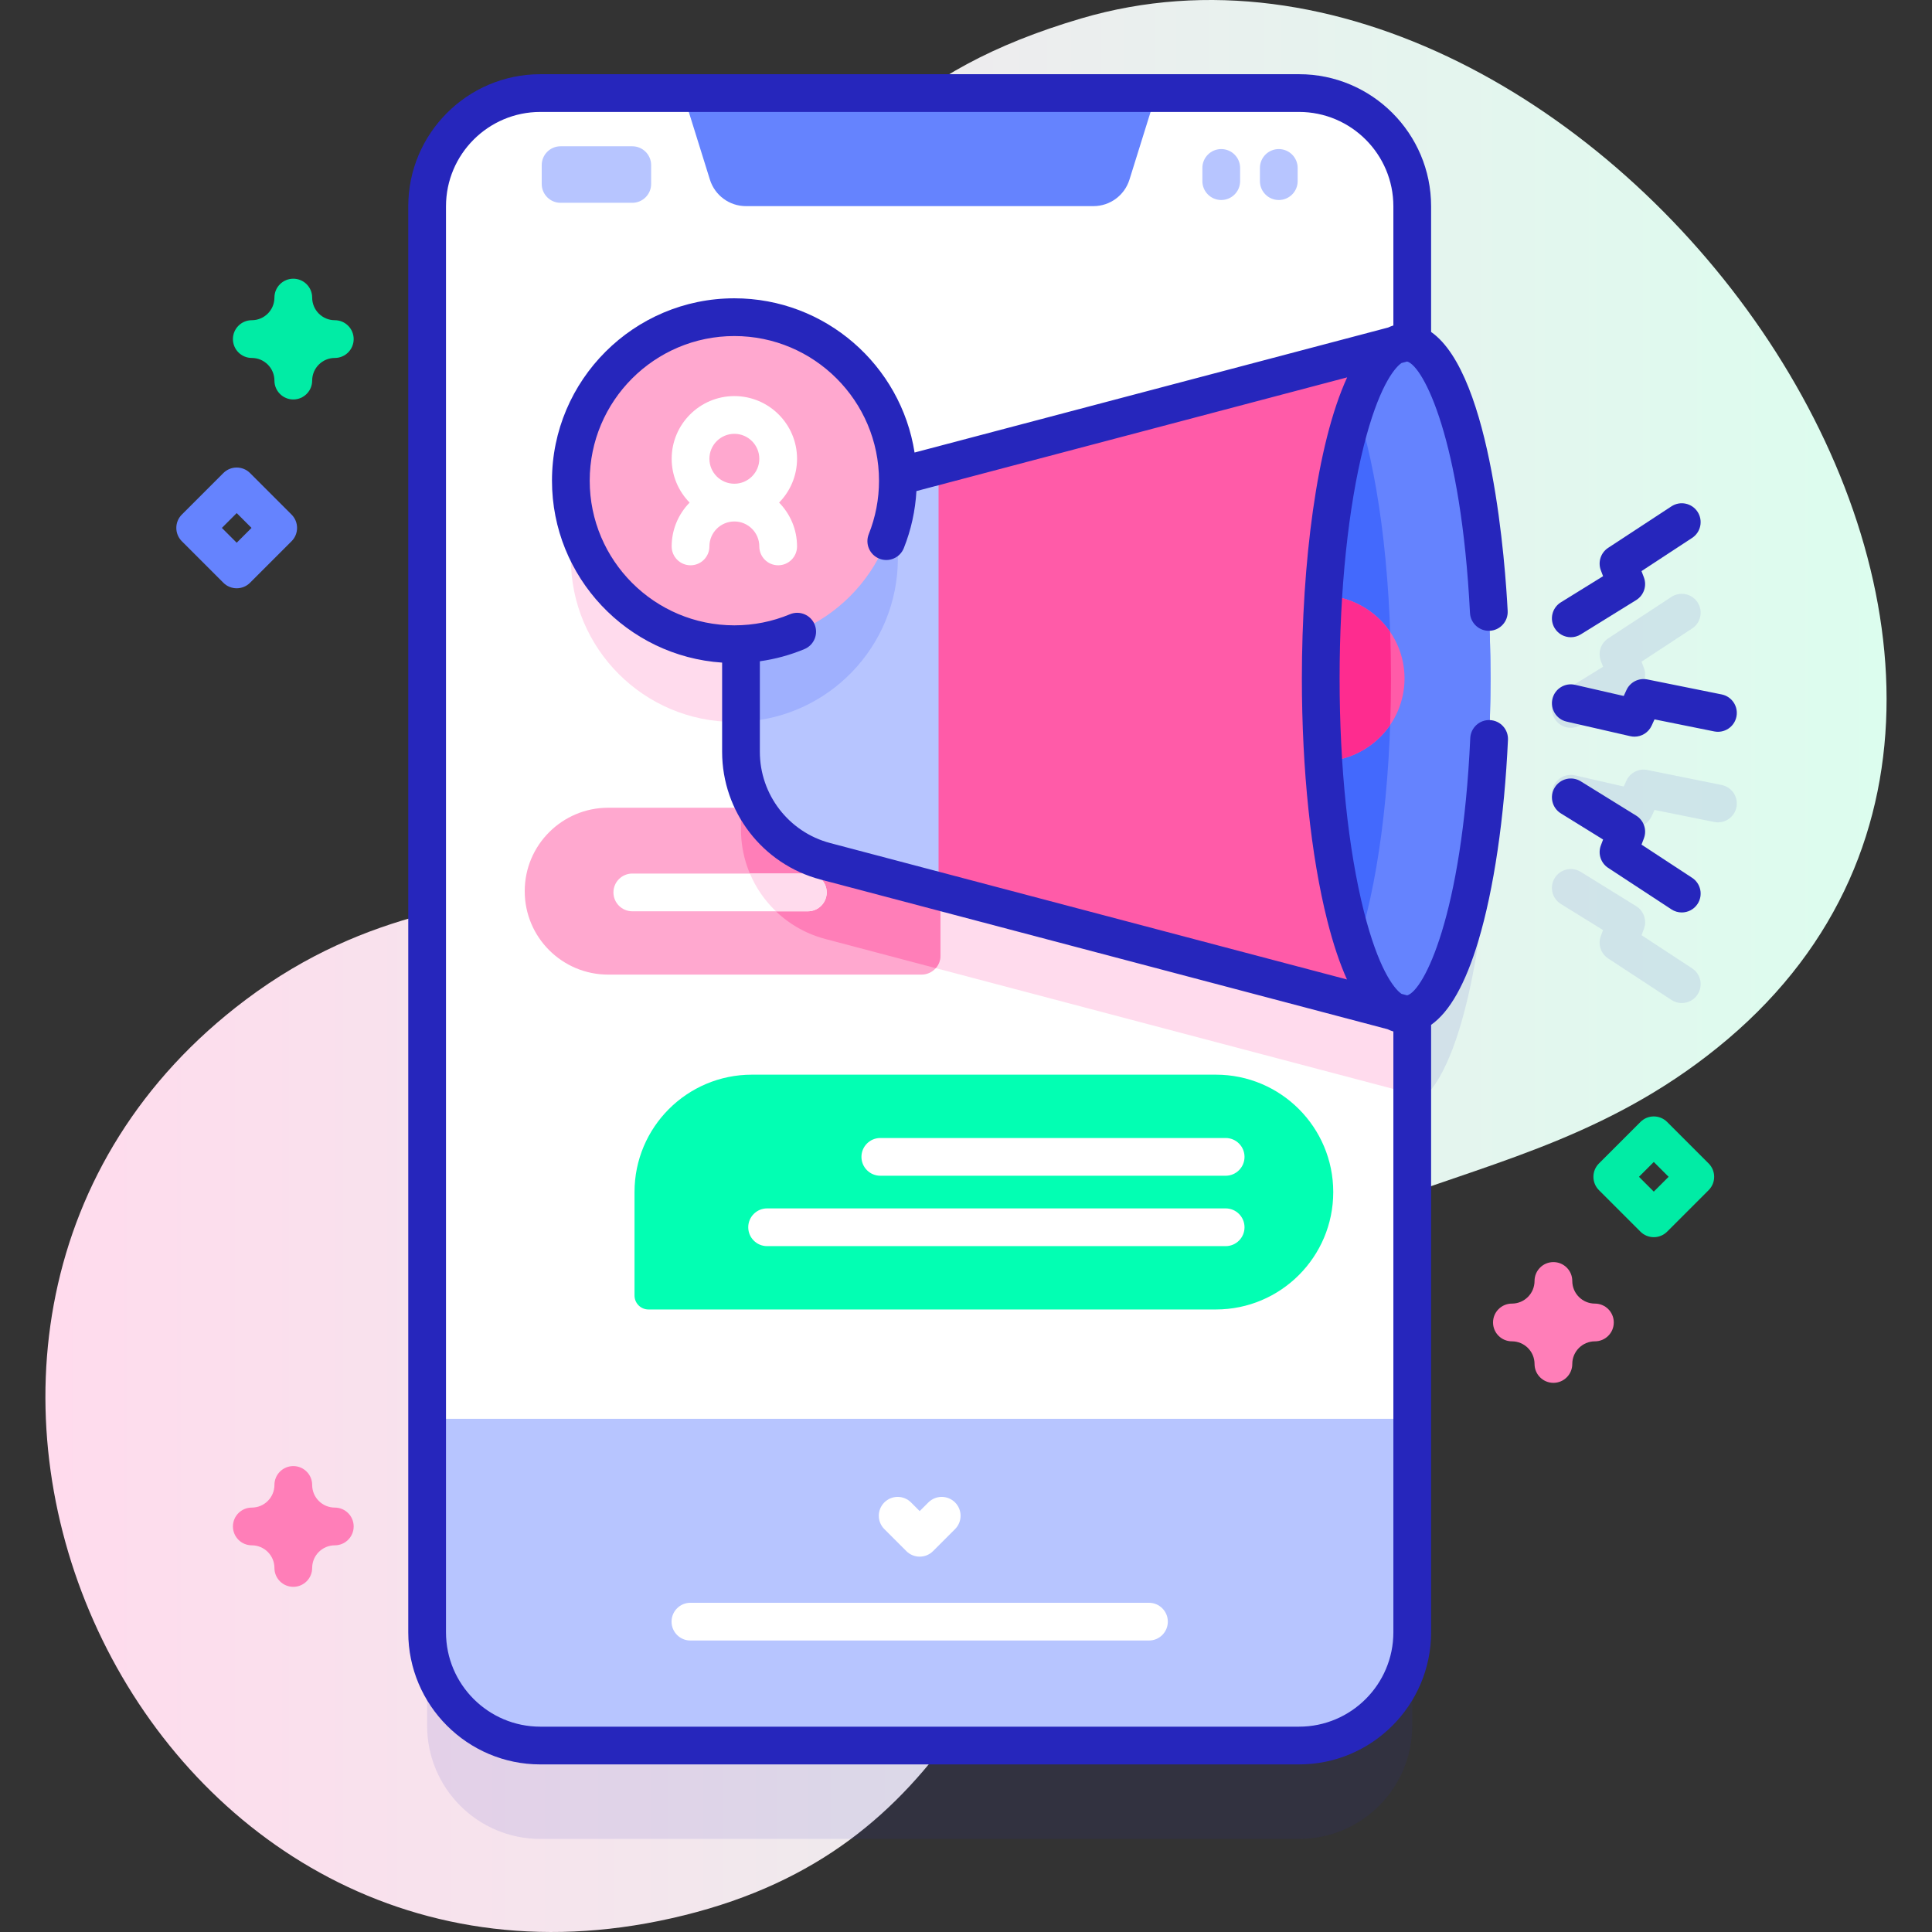
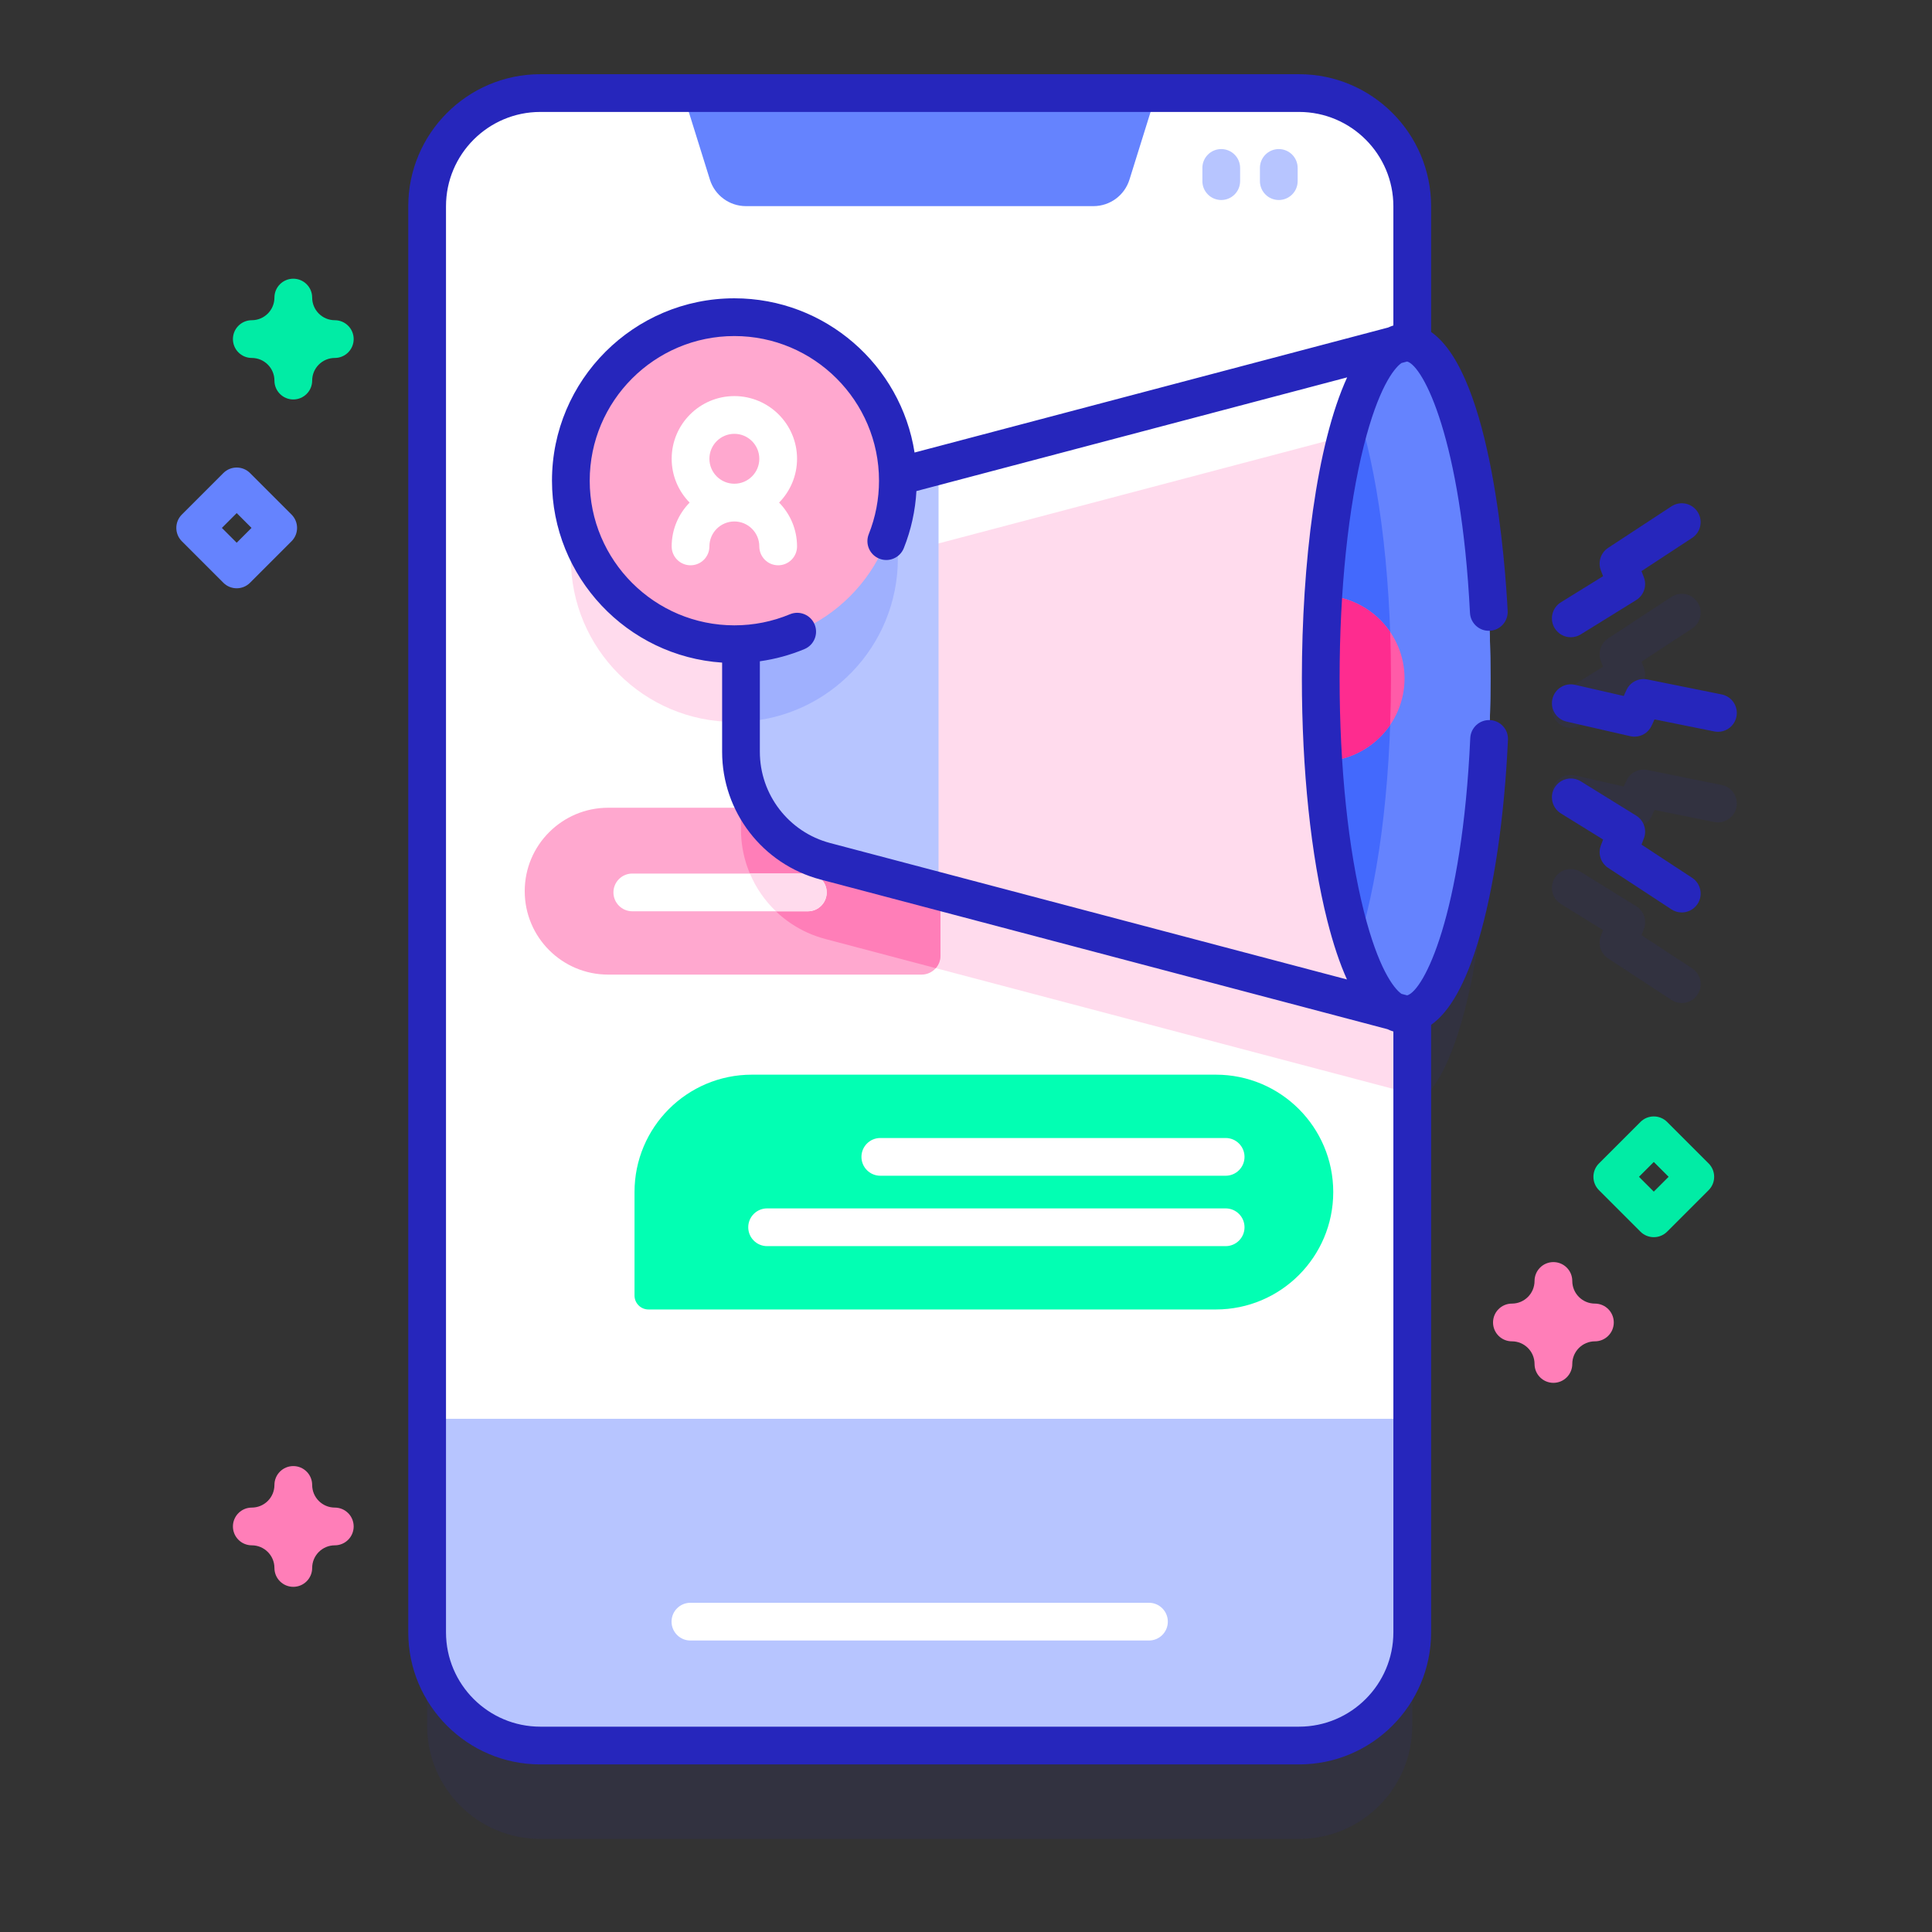
<svg xmlns="http://www.w3.org/2000/svg" id="Capa_1" enable-background="new 0 0 512 512" height="512" viewBox="0 0 512 512" width="512">
  <rect x="0" y="0" width="512" height="512" fill="#333333" stroke="none" />
  <linearGradient id="SVGID_1_" gradientUnits="userSpaceOnUse" x1="12.034" x2="499.966" y1="256" y2="256">
    <stop offset="0" stop-color="#ffdbed" />
    <stop offset="1" stop-color="#dcfdee" />
  </linearGradient>
  <g>
    <g>
      <g>
-         <path d="m286.593 4.867c-94.351 27.746-75.427 93.585-85.98 166.539-13.171 91.052-70.095 44.365-135.496 93.537-113.054 85.001-30.931 272.636 109.468 244.14 74.552-15.131 89.786-70.095 120.193-128.824 39.333-75.972 104.558-55.259 163.066-104.856 118.655-100.582-37.403-309.897-171.251-270.536z" fill="url(#SVGID_1_)" />
-       </g>
+         </g>
      <g>
        <g fill="#2626bc" opacity=".1">
          <path d="m374.257 115.016v-35.601c0-16.57-13.43-30-30-30h-201.06c-16.57 0-30 13.43-30 30v377.92c0 16.57 13.43 30 30 30h201.06c16.57 0 30-13.43 30-30v-164.762c11.602-3.536 20.74-41.935 20.74-88.783s-9.138-85.238-20.74-88.774z" />
          <path d="m456.261 208.031-19.702-3.974c-2.271-.458-4.566.708-5.533 2.817l-.719 1.566-12.912-2.958c-2.688-.614-5.374 1.066-5.99 3.758-.616 2.691 1.066 5.374 3.758 5.99l16.878 3.866c.373.085.748.126 1.118.126 1.919 0 3.715-1.111 4.543-2.917l.763-1.664 15.82 3.191c2.704.545 5.344-1.207 5.89-3.913.545-2.705-1.207-5.342-3.914-5.888z" />
          <path d="m416.283 192.874c.897 0 1.807-.242 2.626-.749l14.693-9.093c2.035-1.26 2.893-3.785 2.045-6.023l-.63-1.662 13.412-8.794c2.31-1.514 2.954-4.614 1.44-6.923-1.515-2.31-4.616-2.955-6.923-1.439l-16.769 10.995c-1.96 1.285-2.764 3.76-1.934 5.952l.591 1.56-11.188 6.924c-2.349 1.453-3.074 4.535-1.621 6.883.948 1.528 2.583 2.369 4.258 2.369z" />
          <path d="m448.43 256.628-13.412-8.794.63-1.662c.848-2.238-.01-4.763-2.045-6.023l-14.693-9.093c-2.349-1.453-5.43-.727-6.883 1.621s-.728 5.43 1.621 6.883l11.188 6.924-.591 1.56c-.83 2.192-.026 4.667 1.934 5.952l16.769 10.995c.845.555 1.796.819 2.736.819 1.629 0 3.227-.795 4.187-2.259 1.513-2.309.868-5.408-1.441-6.923z" />
        </g>
        <g>
          <g>
            <g>
              <path d="m374.257 55.416v377.92c0 16.57-13.43 30-30 30h-201.06c-16.57 0-30-13.43-30-30v-377.92c0-16.57 13.43-30 30-30h201.06c16.57 0 30 13.429 30 30z" fill="#fff" />
              <path d="m237.918 146.867c-.594-23.415-19.747-42.217-43.305-42.217-23.932 0-43.333 19.401-43.333 43.333s19.401 43.333 43.333 43.333c.589 0 1.172-.021 1.755-.044v28.564c0 13.62 9.175 25.53 22.343 29.006l153.792 40.596v-178.096z" fill="#ffdbed" />
              <g>
                <g>
                  <path d="m249.227 236.17v17.11c0 1.26-.47 2.41-1.24 3.29-.91 1.05-2.26 1.71-3.76 1.71h-83.06c-12.21 0-22.11-9.9-22.11-22.11 0-6.11 2.47-11.63 6.48-15.63 4-4 9.53-6.48 15.63-6.48h65.95c12.21 0 22.11 9.9 22.11 22.11z" fill="#ffa8cf" />
                </g>
                <path d="m249.227 236.17v17.11c0 1.26-.47 2.41-1.24 3.29l-29.27-7.73c-13.17-3.47-22.35-15.38-22.35-29v-5.78h30.75c12.21 0 22.11 9.9 22.11 22.11z" fill="#ff7eb8" />
                <g>
                  <g>
                    <path d="m219.087 236.5c0 2.76-2.24 5-5 5h-46.52c-2.76 0-5-2.24-5-5s2.24-5 5-5h46.52c2.76 0 5 2.24 5 5z" fill="#fff" />
                  </g>
                </g>
                <path d="m219.087 236.5c0 2.76-2.24 5-5 5h-8.46c-2.95-2.82-5.31-6.22-6.89-10h15.35c2.76 0 5 2.24 5 5z" fill="#ffdbed" />
              </g>
              <path d="m113.197 376v57.335c0 16.57 13.43 30 30 30h201.06c16.57 0 30-13.43 30-30v-57.335z" fill="#b7c5ff" />
              <path d="m299.319 47.604 7.157-22.939h-125.5l7.157 22.939c1.303 4.177 5.171 7.022 9.546 7.022h92.093c4.377 0 8.244-2.845 9.547-7.022z" fill="#6583fe" />
              <g>
-                 <path d="m167.56 53.746h-19c-2.761 0-5-2.239-5-5v-4.98c0-2.761 2.239-5 5-5h19c2.761 0 5 2.239 5 5v4.98c0 2.761-2.239 5-5 5z" fill="#b7c5ff" />
                <g>
                  <g>
                    <path d="m323.643 53.005c-2.761 0-5-2.239-5-5v-3.5c0-2.761 2.239-5 5-5s5 2.239 5 5v3.5c0 2.762-2.239 5-5 5z" fill="#b7c5ff" />
                  </g>
                  <g>
                    <path d="m338.893 53.005c-2.761 0-5-2.239-5-5v-3.5c0-2.761 2.239-5 5-5s5 2.239 5 5v3.5c0 2.762-2.239 5-5 5z" fill="#b7c5ff" />
                  </g>
                </g>
              </g>
            </g>
          </g>
        </g>
        <g>
-           <path d="m196.368 160.348v38.893c0 13.62 9.175 25.53 22.343 29.006l153.792 40.596v-178.097l-153.792 40.596c-13.168 3.476-22.343 15.386-22.343 29.006z" fill="#ff5ba8" />
          <g>
            <path d="m248.727 123.42v112.75l-30.01-7.92c-13.17-3.48-22.35-15.39-22.35-29.01v-38.89c0-13.62 9.18-25.53 22.35-29.01l14.15-3.73z" fill="#b7c5ff" />
          </g>
          <path d="m237.947 147.98c0 23.35-18.46 42.39-41.58 43.3v-30.93c0-13.62 9.18-25.53 22.35-29.01l14.15-3.73c3.24 6.07 5.08 13.01 5.08 20.37z" fill="#9fb0fe" />
          <ellipse cx="372.503" cy="179.794" fill="#6583fe" rx="22.493" ry="89.048" />
          <path d="m394.997 179.79c0 49.18-10.07 89.05-22.49 89.05-4.93 0-9.49-6.27-13.19-16.9-5.64-16.18-9.31-42.47-9.31-72.15s3.67-55.97 9.31-72.14c3.7-10.63 8.26-16.9 13.19-16.9 12.42 0 22.49 39.86 22.49 89.04z" fill="#6583fe" />
          <path d="m368.627 179.79c0 29.68-3.67 55.97-9.31 72.15-5.64-16.18-9.31-42.47-9.31-72.15s3.67-55.97 9.31-72.14c5.64 16.17 9.31 42.46 9.31 72.14z" fill="#4369fd" />
          <path d="m372.216 179.794c0 11.922-9.565 21.636-21.511 21.995-.454-7.034-.692-14.405-.692-21.995s.238-14.961.692-21.995c11.946.359 21.511 10.073 21.511 21.995z" fill="#ff5ba8" />
          <g>
            <path d="m368.627 179.79c0 4.18-.07 8.29-.22 12.32-3.86 5.67-10.33 9.46-17.7 9.68h-.01c-.45-7.04-.69-14.41-.69-22s.24-14.96.69-21.99h.01c7.37.22 13.84 4.01 17.7 9.68.15 4.02.22 8.13.22 12.31z" fill="#fe2c8f" />
          </g>
        </g>
        <path d="m438.272 327.865c-1.279 0-2.56-.488-3.535-1.464l-11-11c-1.953-1.953-1.953-5.119 0-7.071l11-11c1.951-1.952 5.119-1.952 7.07 0l11 11c1.953 1.953 1.953 5.119 0 7.071l-11 11c-.975.975-2.255 1.464-3.535 1.464zm-3.928-16 3.929 3.929 3.929-3.929-3.929-3.929z" fill="#01eca5" />
        <path d="m77.727 105.861c-2.761 0-5-2.239-5-5 0-3.309-2.691-6-6-6-2.761 0-5-2.239-5-5s2.239-5 5-5c3.309 0 6-2.691 6-6 0-2.761 2.239-5 5-5s5 2.239 5 5c0 3.309 2.691 6 6 6 2.761 0 5 2.239 5 5s-2.239 5-5 5c-3.309 0-6 2.691-6 6 0 2.761-2.239 5-5 5z" fill="#01eca5" />
        <path d="m411.67 366.467c-2.762 0-5-2.239-5-5 0-3.309-2.691-6-6-6-2.762 0-5-2.239-5-5s2.238-5 5-5c3.309 0 6-2.692 6-6 0-2.761 2.238-5 5-5s5 2.239 5 5c0 3.309 2.691 6 6 6 2.762 0 5 2.239 5 5s-2.238 5-5 5c-3.309 0-6 2.691-6 6 0 2.762-2.238 5-5 5z" fill="#ff7eb8" />
        <path d="m77.727 420.526c-2.761 0-5-2.239-5-5 0-3.309-2.691-6-6-6-2.761 0-5-2.239-5-5s2.239-5 5-5c3.309 0 6-2.691 6-6 0-2.761 2.239-5 5-5s5 2.239 5 5c0 3.309 2.691 6 6 6 2.761 0 5 2.239 5 5s-2.239 5-5 5c-3.309 0-6 2.691-6 6 0 2.762-2.239 5-5 5z" fill="#ff7eb8" />
        <path d="m62.727 155.901c-1.28 0-2.559-.488-3.536-1.464l-11-11c-1.953-1.953-1.953-5.119 0-7.071l11-11c1.953-1.952 5.118-1.952 7.071 0l11 11c1.953 1.953 1.953 5.119 0 7.071l-11 11c-.976.976-2.256 1.464-3.535 1.464zm-3.929-16 3.929 3.929 3.929-3.929-3.929-3.929z" fill="#6583fe" />
        <g>
          <g>
            <path d="m171.847 347.023h150.364c17.183 0 31.113-13.93 31.113-31.113 0-17.183-13.93-31.113-31.113-31.113h-122.946c-17.183 0-31.113 13.93-31.113 31.113v27.418c0 2.041 1.654 3.695 3.695 3.695z" fill="#02ffb3" />
          </g>
          <g>
            <g>
              <path d="m233.292 311.582h91.519c2.762 0 5-2.239 5-5s-2.238-5-5-5h-91.519c-2.762 0-5 2.239-5 5s2.238 5 5 5z" fill="#fff" />
            </g>
            <g>
              <path d="m203.292 330.238h121.519c2.762 0 5-2.239 5-5s-2.238-5-5-5h-121.519c-2.762 0-5 2.239-5 5s2.238 5 5 5z" fill="#fff" />
            </g>
            <g>
              <path d="m182.967 434.753h121.519c2.762 0 5-2.239 5-5s-2.238-5-5-5h-121.519c-2.762 0-5 2.239-5 5s2.238 5 5 5z" fill="#fff" />
            </g>
          </g>
        </g>
        <g>
          <circle cx="194.613" cy="127.388" fill="#ffa8cf" r="43.333" />
          <path d="m211.227 121.581c0-9.161-7.453-16.613-16.613-16.613s-16.614 7.452-16.614 16.613c0 4.518 1.818 8.615 4.755 11.613-2.936 2.998-4.755 7.095-4.755 11.613 0 2.761 2.239 5 5 5s5-2.239 5-5c0-3.646 2.967-6.613 6.613-6.613s6.613 2.967 6.613 6.613c0 2.761 2.239 5 5 5s5-2.239 5-5c0-4.518-1.818-8.615-4.755-11.613 2.937-2.998 4.756-7.095 4.756-11.613zm-16.614-6.613c3.646 0 6.613 2.967 6.613 6.613s-2.967 6.613-6.613 6.613-6.613-2.966-6.613-6.613 2.967-6.613 6.613-6.613z" fill="#fff" />
        </g>
        <g>
          <g>
-             <path d="m243.727 412.526c-1.279 0-2.56-.488-3.535-1.464l-5.834-5.833c-1.953-1.953-1.953-5.118-.001-7.071 1.953-1.953 5.118-1.953 7.071 0l2.299 2.298 2.299-2.298c1.951-1.952 5.118-1.953 7.071 0 1.952 1.953 1.952 5.118-.001 7.071l-5.834 5.833c-.976.976-2.256 1.464-3.535 1.464z" fill="#fff" />
-           </g>
+             </g>
        </g>
      </g>
    </g>
    <g fill="#2626bc">
      <path d="m344.258 19.665h-201.063c-19.299 0-35 15.701-35 35v377.922c0 19.299 15.701 35 35 35h201.063c19.299 0 35-15.701 35-35v-160.992c4.922-3.454 9.119-10.887 12.523-22.251 4.11-13.719 6.896-32.643 7.846-53.284.126-2.758-2.007-5.098-4.766-5.224-2.759-.141-5.097 2.007-5.225 4.765-2.162 47.052-12.334 66.956-16.719 68.18l-1.506-.397c-2.12-1.475-6.194-6.914-9.966-21.847-4.15-16.431-6.436-38.358-6.436-61.743s2.285-45.312 6.436-61.742c3.772-14.933 7.846-20.372 9.966-21.847l1.502-.396c4.293 1.212 14.316 20.661 16.647 66.615.14 2.757 2.489 4.878 5.246 4.74 2.758-.14 4.881-2.489 4.74-5.247-.573-11.297-4.058-62.61-20.29-73.945v-33.307c.002-19.299-15.699-35-34.998-35zm0 437.921h-201.063c-13.785 0-25-11.215-25-25v-377.921c0-13.785 11.215-25 25-25h201.063c13.785 0 25 11.215 25 25v31.588c-.47.149-.933.332-1.389.545l-125.5 33.128c-3.599-23.12-23.642-40.871-47.755-40.871-26.651 0-48.333 21.682-48.333 48.333 0 25.559 19.946 46.536 45.089 48.212v23.641c0 15.874 10.719 29.79 26.067 33.841l150.233 39.657c.522.248 1.052.456 1.589.62v159.228c-.001 13.785-11.216 24.999-25.001 24.999zm.753-277.792c0 24.187 2.394 46.983 6.74 64.191 1.549 6.135 3.289 11.331 5.212 15.584l-136.975-36.157c-10.962-2.894-18.619-12.833-18.619-24.172v-23.996c4.054-.568 8.01-1.642 11.82-3.229 2.549-1.062 3.754-3.989 2.692-6.538s-3.99-3.757-6.538-2.692c-4.676 1.948-9.631 2.936-14.729 2.936-21.137 0-38.333-17.196-38.333-38.333s17.196-38.333 38.333-38.333 38.333 17.196 38.333 38.333c0 4.877-.914 9.644-2.716 14.169-1.022 2.565.229 5.474 2.795 6.495s5.474-.229 6.495-2.795c1.933-4.854 3.047-9.928 3.34-15.119l114.149-30.131c-8.165 17.789-11.999 49.555-11.999 79.787z" />
      <path d="m415.162 191.231 16.878 3.866c.373.085.748.126 1.118.126 1.919 0 3.715-1.111 4.543-2.917l.763-1.664 15.82 3.191c2.702.545 5.344-1.207 5.89-3.913.546-2.707-1.206-5.344-3.913-5.89l-19.702-3.974c-2.27-.458-4.566.708-5.533 2.817l-.719 1.566-12.912-2.958c-2.689-.614-5.373 1.066-5.99 3.758-.617 2.694 1.066 5.376 3.757 5.992z" />
      <path d="m412.026 166.505c.946 1.528 2.582 2.369 4.257 2.369.897 0 1.807-.242 2.626-.749l14.693-9.093c2.035-1.26 2.893-3.785 2.045-6.023l-.63-1.662 13.412-8.794c2.31-1.514 2.954-4.614 1.44-6.923-1.515-2.31-4.615-2.955-6.923-1.439l-16.769 10.995c-1.96 1.285-2.764 3.76-1.934 5.952l.591 1.56-11.188 6.924c-2.347 1.453-3.073 4.535-1.62 6.883z" />
      <path d="m426.179 229.996 16.769 10.995c.845.555 1.796.819 2.736.819 1.629 0 3.227-.795 4.187-2.259 1.514-2.309.869-5.409-1.44-6.923l-13.412-8.794.63-1.662c.848-2.238-.01-4.763-2.045-6.023l-14.693-9.093c-2.349-1.453-5.43-.727-6.883 1.621s-.728 5.43 1.621 6.883l11.188 6.924-.591 1.56c-.831 2.192-.027 4.667 1.933 5.952z" />
    </g>
  </g>
</svg>